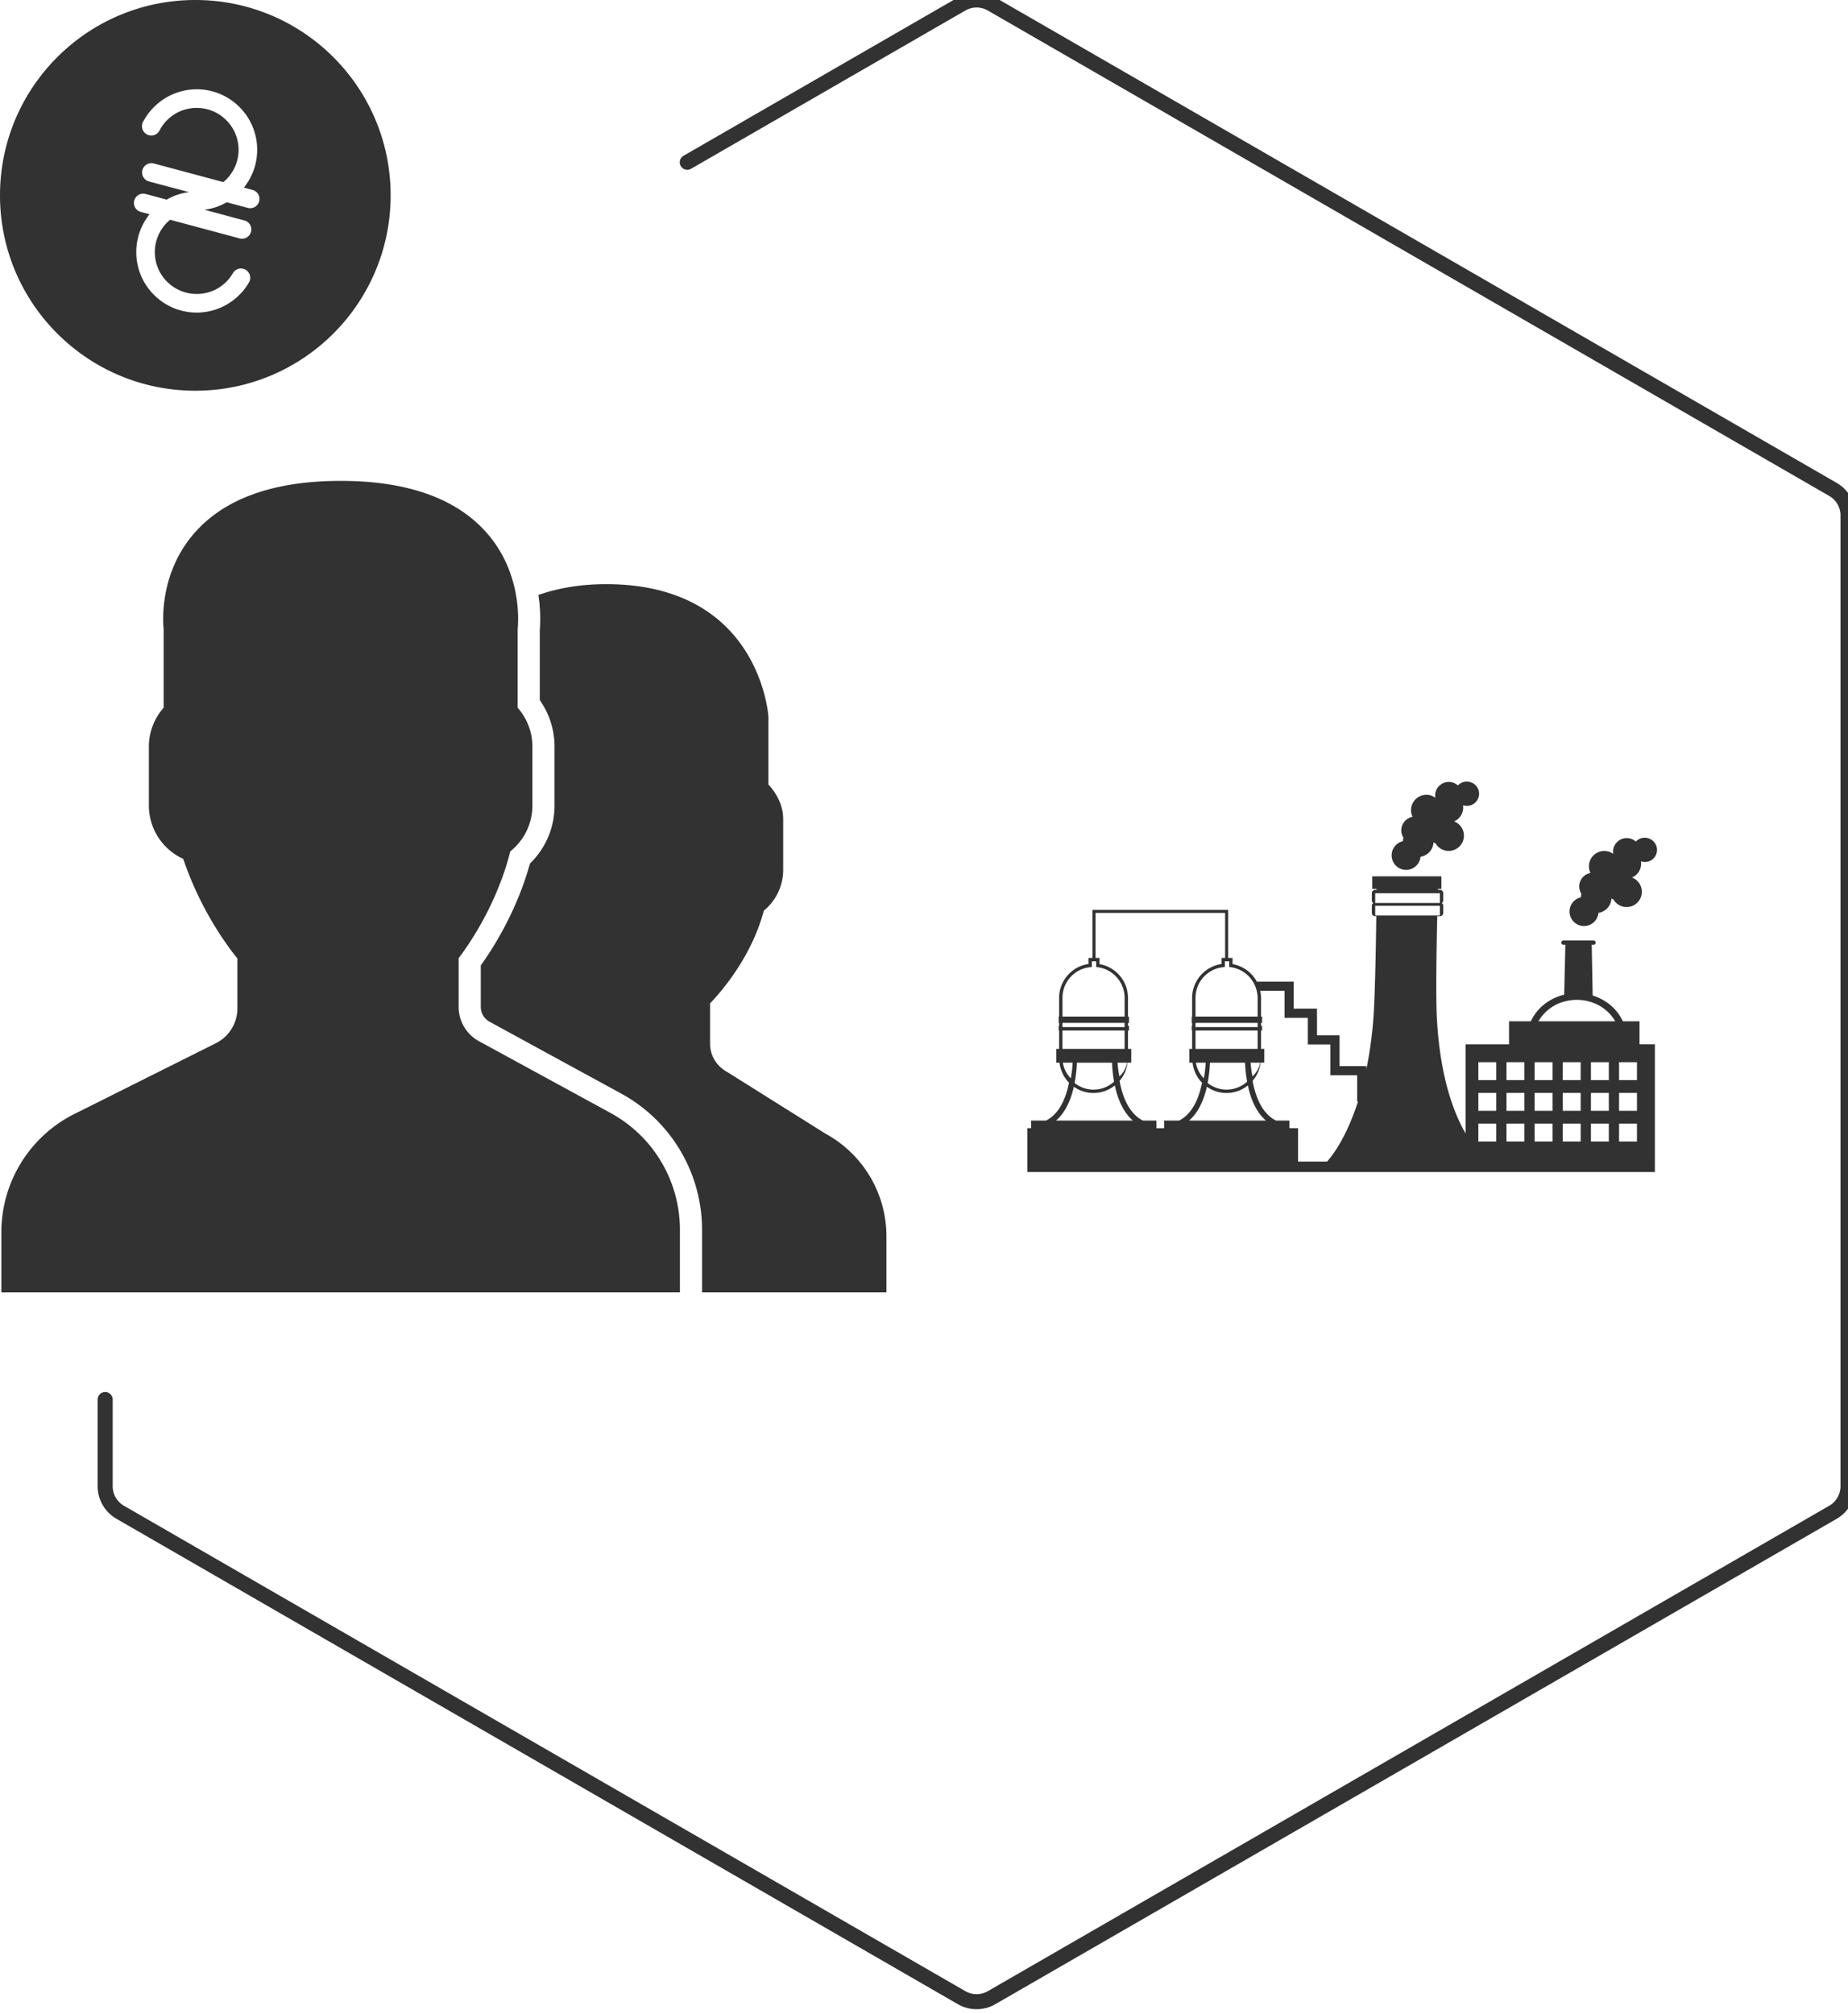
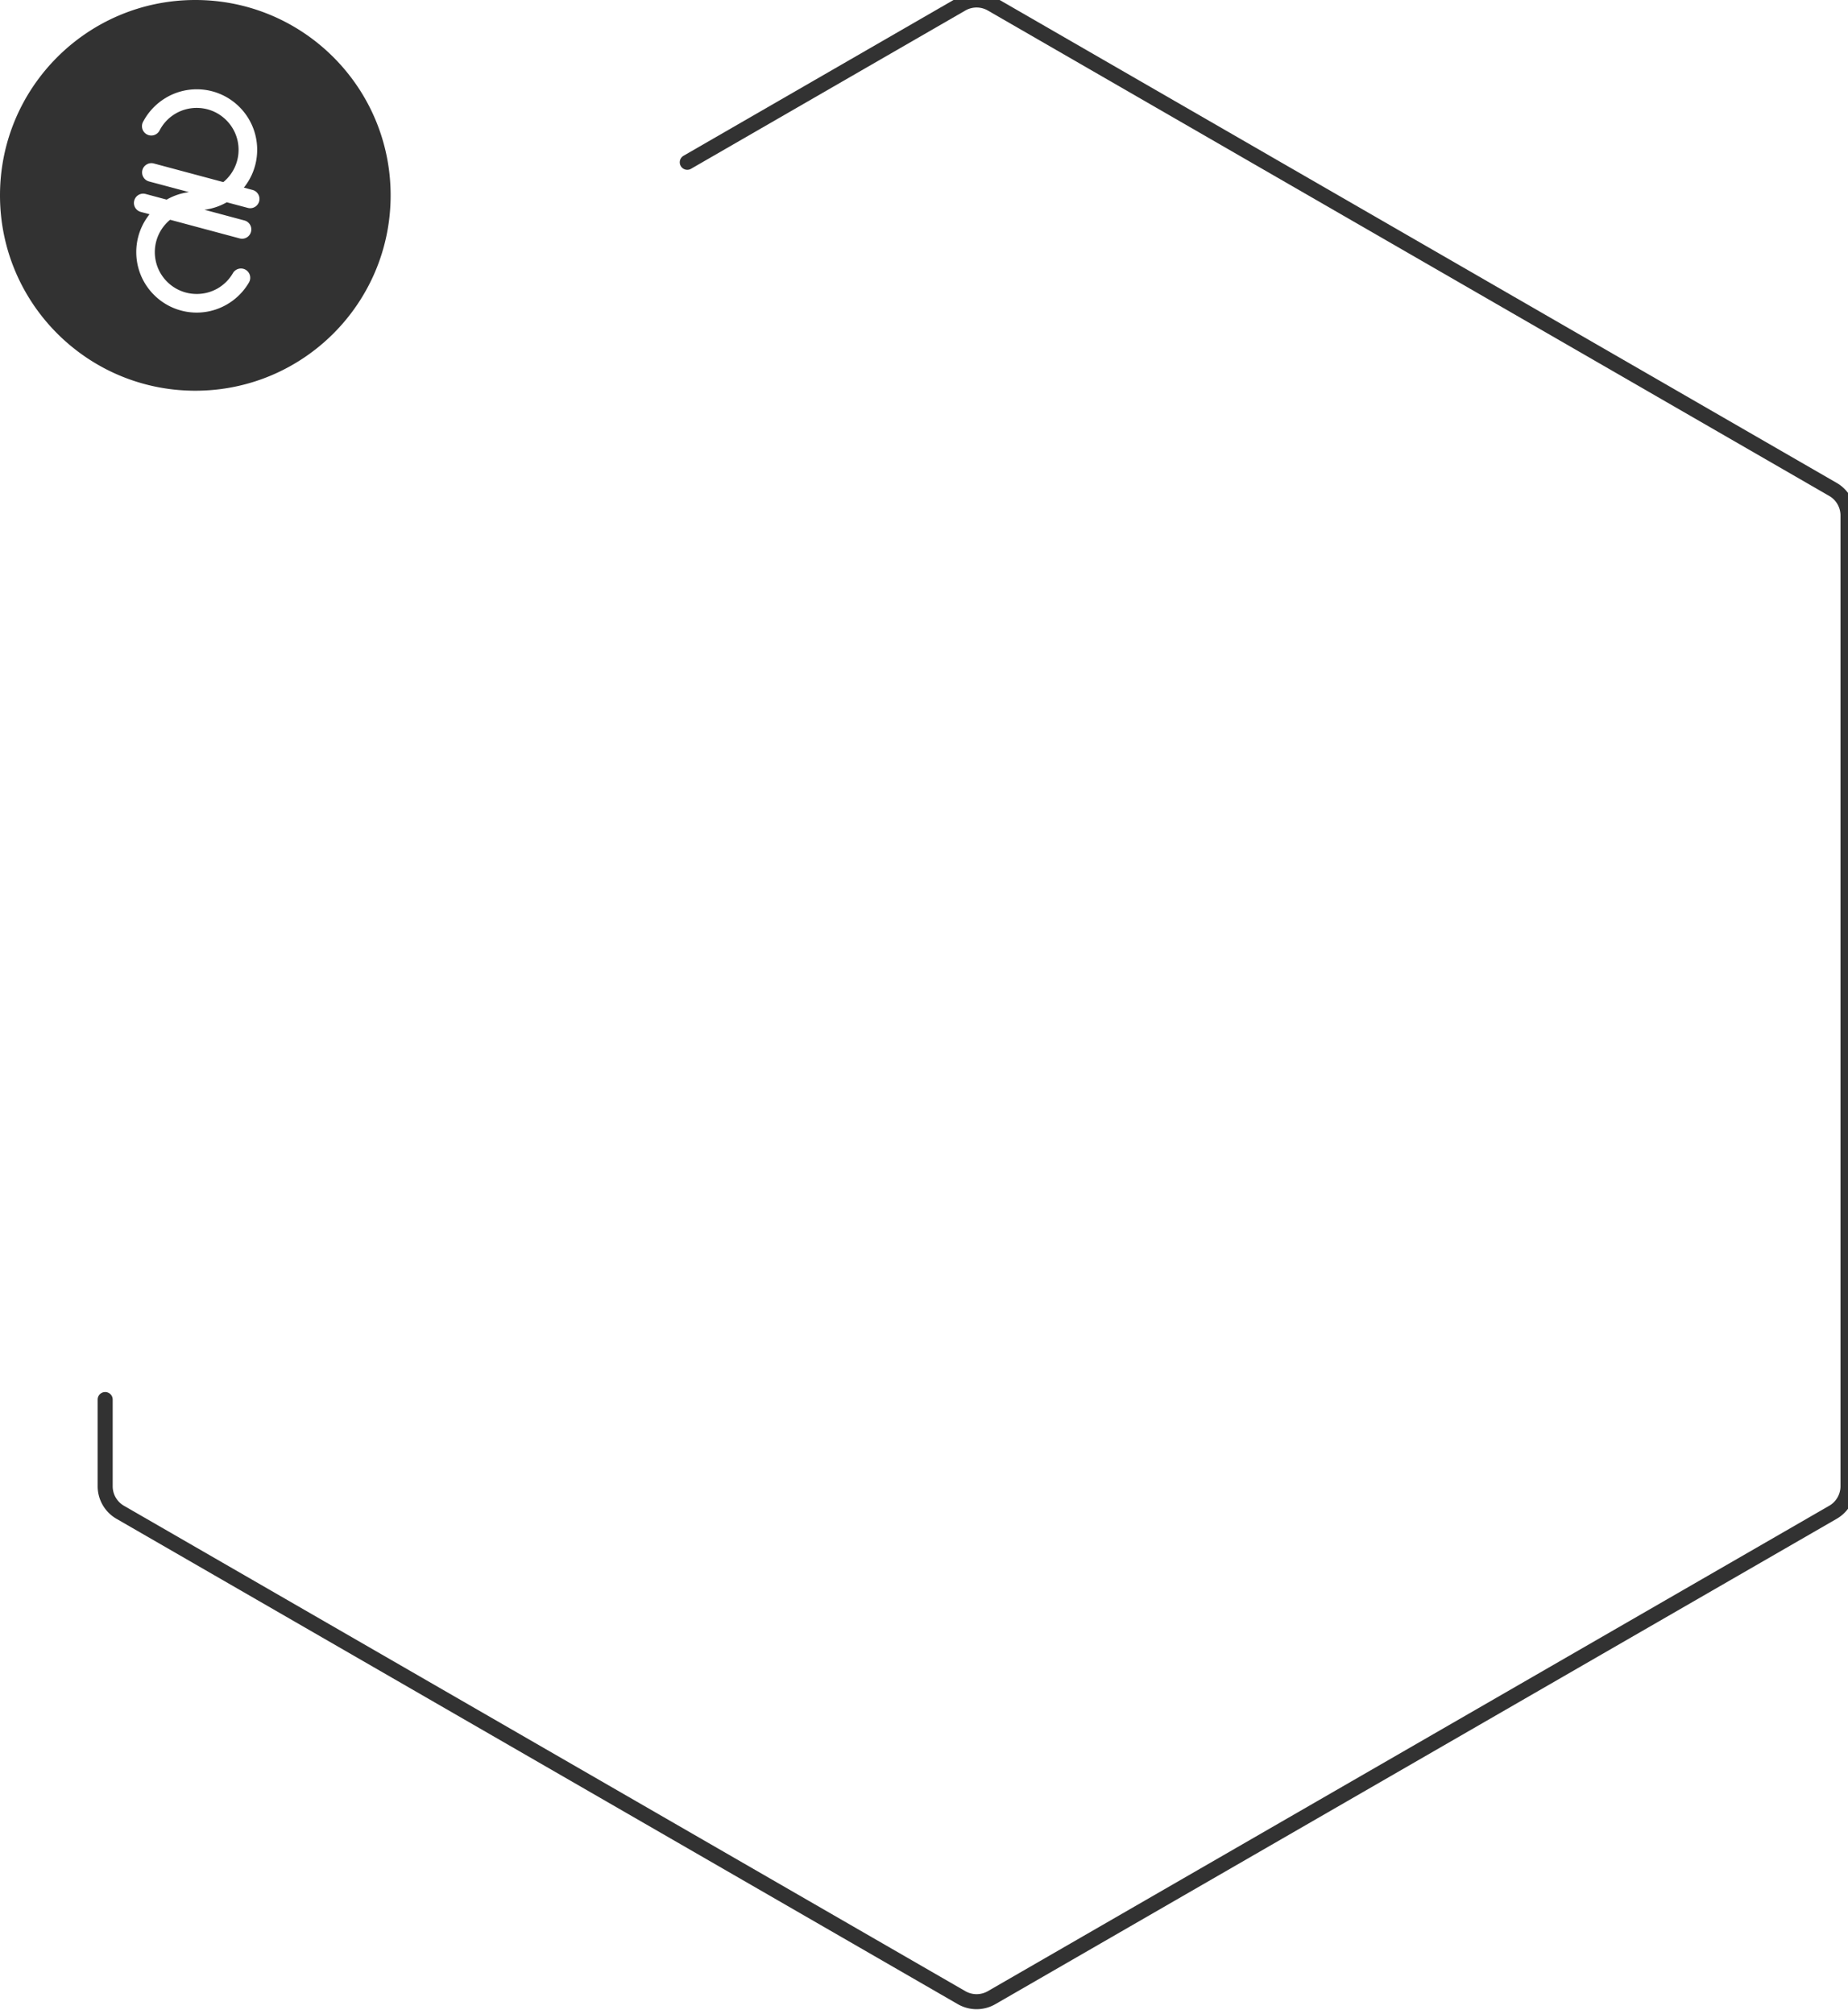
<svg xmlns="http://www.w3.org/2000/svg" width="123" height="134" viewBox="0 0 123 134">
  <title>B073D0FB-10D4-461D-9044-3729EF0D4F2B</title>
  <g fill="none" fill-rule="evenodd">
    <path d="M7 93.132V98.9a2 2 0 0 0 1 1.733l56 32.3a2 2 0 0 0 2 0l56-32.3a2 2 0 0 0 1-1.733V34.301a2 2 0 0 0-1-1.732L66 .268a2 2 0 0 0-2 0L45.744 10.799" stroke="#323232" stroke-linecap="round" stroke-linejoin="round" />
    <g fill="#323232" fill-rule="nonzero">
-       <path d="M4.986 74.11l9.38-4.69a2.58 2.58 0 0 0 1.434-2.322v-3.32a16.908 16.908 0 0 1-.706-.933 22.47 22.47 0 0 1-2.9-5.694A3.896 3.896 0 0 1 9.909 53.6v-3.927c0-.946.354-1.863.982-2.578v-5.222c-.055-.54-.271-3.755 2.054-6.407 2.017-2.3 5.29-3.466 9.728-3.466 4.439 0 7.71 1.165 9.728 3.466 2.325 2.652 2.109 5.867 2.054 6.407v5.222c.628.715.981 1.632.981 2.578V53.6a3.9 3.9 0 0 1-1.47 3.052c-.899 3.562-2.782 6.246-3.439 7.107v3.248c0 .95.519 1.823 1.352 2.279l8.76 4.777a8.852 8.852 0 0 1 4.616 7.776V86H.09v-3.97a8.809 8.809 0 0 1 4.895-7.92" />
-       <path d="M41.344 72.77l-8.759-4.778a1.125 1.125 0 0 1-.585-.985v-2.763c.869-1.21 2.402-3.645 3.276-6.784a5.358 5.358 0 0 0 1.633-3.86v-3.927a5.364 5.364 0 0 0-.982-3.084v-4.647a10.2 10.2 0 0 0-.094-2.352c1.352-.47 2.856-.717 4.512-.717 10.2 0 10.795 8.694 10.8 8.836v4.496c.637.693.982 1.493.982 2.287v3.392a3.5 3.5 0 0 1-1.287 2.714c-.809 3.054-2.802 5.361-3.578 6.171v2.693c0 .773.422 1.482 1.15 1.88l6.532 4.098A7.78 7.78 0 0 1 59 82.272V86H46.727v-4.16c0-3.784-2.063-7.259-5.383-9.07" />
-     </g>
-     <path d="M13 26C5.82 26 0 20.18 0 13S5.82 0 13 0s13 5.82 13 13-5.82 13-13 13zM10.62 8.684a2.768 2.768 0 0 1 2.474-1.503c.767 0 1.465.312 1.968.817a2.77 2.77 0 0 1 .817 1.969 2.777 2.777 0 0 1-1.015 2.151l-4.628-1.24a.622.622 0 0 0-.758.438.622.622 0 0 0 .438.758l2.66.71a4.018 4.018 0 0 0-1.483.5l-1.402-.376a.614.614 0 0 0-.755.439.614.614 0 0 0 .436.755l.582.156a4.018 4.018 0 0 0-.884 2.518 4.01 4.01 0 0 0 1.178 2.845 4.01 4.01 0 0 0 4.849.642 4.035 4.035 0 0 0 1.475-1.469.617.617 0 0 0-.225-.844.62.62 0 0 0-.844.225 2.8 2.8 0 0 1-1.02 1.02 2.787 2.787 0 0 1-1.39.367 2.785 2.785 0 0 1-1.77-4.938l4.628 1.241c.33.09.668-.107.755-.438a.615.615 0 0 0-.436-.756l-2.662-.713a4.029 4.029 0 0 0 1.484-.497l1.401.373a.617.617 0 1 0 .32-1.193l-.582-.156a4 4 0 0 0 .886-2.518 4.01 4.01 0 0 0-1.178-2.845 4.01 4.01 0 0 0-2.846-1.18 4.01 4.01 0 0 0-2.085.585A4.07 4.07 0 0 0 9.52 8.112a.619.619 0 0 0 1.1.572z" fill="#323232" />
-     <path d="M74.244 72.421c-.016-.065-.028-.128-.041-.193a2.27 2.27 0 0 1-1.42.505c-.489 0-.94-.156-1.312-.417-.008.035-.013.07-.022.105-.234.963-.628 1.685-1.159 2.145h5.112c-.531-.46-.925-1.181-1.158-2.145zm6.082-.106c-.008.036-.014.07-.023.106-.233.963-.626 1.685-1.158 2.145h5.112c-.531-.46-.925-1.182-1.159-2.145-.015-.066-.027-.128-.04-.193a2.27 2.27 0 0 1-1.42.504c-.489 0-.94-.155-1.312-.417zm-2.845 2.761v-.51h.996c.908-.453 1.334-1.536 1.53-2.519a2.278 2.278 0 0 1-.633-1.331h-.211v-.917h.183v-1.224h-.025v-.314h.025v-.193h-.025v-.42h.025v-1.242c0-1.15.851-2.094 1.957-2.258v-.401h.239v-2.999h-8.626v2.999h.265v.407a2.288 2.288 0 0 1 1.895 2.251v1.243h.07v.42h-.07v.193h.07v.314h-.07v1.223h.218v.917h-.246a2.28 2.28 0 0 1-.531 1.21c.184 1.013.609 2.17 1.553 2.641h.9v.51h.511zm10.849 2.218c.315-.35 1.272-1.552 2.056-3.996h-.054v-1.746h-1.788v-2.05h-1.497V67.73h-1.551v-1.8h-1.62c.033.154.055.312.055.476v1.242h.073v.42h-.073v.193h.073v.314h-.073V69.8h.218v.917h-.246c-.056.46-.244.875-.532 1.21.185 1.013.61 2.17 1.554 2.64h.9v.51h.572v2.218h1.932z" />
-     <path d="M109.124 67.96h-1.111c-.37-.807-1.102-1.435-2.008-1.714l-.062-3.378h.125a.141.141 0 1 0 0-.282h-2.01a.14.14 0 1 0 0 .282h.13l-.077 3.322c-1.002.242-1.821.902-2.219 1.77h-1.452v1.532h-2.895v5.931c-.832-1.448-1.703-3.841-1.908-7.664-.077-1.43-.025-4.624.023-6.79h.177c.123 0 .224-.1.224-.224v-.473a.22.22 0 0 0-.098-.18.22.22 0 0 0 .098-.179v-.473a.224.224 0 0 0-.224-.224h-.133l.002-.065h.23v-.836h-4.603v.836h.292v.065h-.093c-.123 0-.224.1-.224.224v.473c0 .076.04.14.097.18a.22.22 0 0 0-.097.18v.472c0 .124.1.225.224.225h.073c-.03 2.249-.092 5.618-.213 7.029-.1 1.182-.259 2.23-.45 3.16v-.216h-1.788v-2.05h-1.497V67.12h-1.55v-1.8H83.65a2.295 2.295 0 0 0-1.614-1.165v-.408h-.291v-3.202h-9.032v3.202h-.266v.402a2.285 2.285 0 0 0-1.955 2.257v1.242h-.028v.42h.028v.194h-.028v.314h.028v1.223h-.184v.917h.211c.063.515.286.98.632 1.332-.195.983-.62 2.066-1.528 2.52h-.996v.509h-.25v2.914h41.768v-.495h.001v-8.004h-1.022V67.96zm-13.288-7.87h-4.304v-.65h4.305v.65zm-4.304.183h4.305v.65h-4.305v-.65zm12.568 6.38a3.11 3.11 0 0 1 1.913.069 2.807 2.807 0 0 1 1.493 1.238h-5.108a2.83 2.83 0 0 1 1.702-1.308zm3.662 8.118h1.192v1.192h-1.192v-1.192zm-2.555-3.015v.12h-1.191v-1.192h1.19v1.072zm0 1.993v.17h-1.19v-1.192h1.19v1.022zm-1.19 1.022h1.19v1.192h-1.19v-1.192zm2.166 1.192h-.293v-1.192h1.19v1.192h-.897zm-.037-2.044h-.256v-1.192h1.191v1.192h-.935zm.935-2.415v.372h-1.191v-1.192h1.191v.82zm-4.939-.82h1.193v1.191h-1.193v-1.191zm0 2.043h1.193v1.192h-1.193v-1.192zm0 2.044h1.193v1.192h-1.193v-1.192zm6.812-.852h-1.192v-1.192h1.192v1.192zm0-2.043h-1.192v-1.192h1.192v1.192zm-8.684-1.192h1.192v1.192h-1.193v-1.192zm0 2.043h1.192v1.192h-1.192v-1.192zm0 2.044h1.192v1.192h-1.192v-1.192zm-1.873-4.087h1.192v1.192h-1.192v-1.192zm0 2.043h1.192v1.192h-1.192v-1.192zm0 2.044h1.192v1.192h-1.192v-1.192zm-15.3-2.35c.234.964.628 1.686 1.16 2.146h-5.112c.531-.46.925-1.182 1.158-2.146l.022-.105c.373.261.824.417 1.313.417a2.27 2.27 0 0 0 1.42-.505c.013.065.024.128.04.193zm-1.1-8.045a2.06 2.06 0 0 1 1.647 1.553c.037.155.063.312.063.477v1.242H79.57v-1.242a2.05 2.05 0 0 1 1.765-2.036l.191-.029v-.371h.286v.372l.185.034zm1.71 3.972H79.57v-.28h4.137v.28zm0 1.45H79.57v-1.223h4.137V69.8zm-.838.918c.014.33.048.775.137 1.264a2.05 2.05 0 0 1-1.368.529 2.05 2.05 0 0 1-1.26-.44c.1-.523.14-1.002.154-1.353h2.337zm-2.743 1.042a1.928 1.928 0 0 1-.528-1.042h.65a8.14 8.14 0 0 1-.122 1.042zm3.112-1.042h.64a1.752 1.752 0 0 1-.514.914 6.556 6.556 0 0 1-.126-.914zm-12.522-2.14h4.136v1.223h-4.136v-1.224zm0-.508h4.136v.28h-4.136v-.28zm0-1.662a2.05 2.05 0 0 1 1.765-2.036l.19-.028v-.371h.287v.371l.186.033a2.06 2.06 0 0 1 1.709 2.03v1.243h-4.136v-1.242zm.962 4.31h2.337c.013.33.047.775.136 1.264a2.048 2.048 0 0 1-1.367.529c-.477 0-.91-.168-1.26-.44a9.3 9.3 0 0 0 .154-1.353zm2.705 0h.639a1.74 1.74 0 0 1-.513.914 6.55 6.55 0 0 1-.126-.914zm-2.99 0c-.014.28-.048.643-.122 1.043a1.93 1.93 0 0 1-.528-1.043h.65zm.056 1.705c.009-.035.014-.07.022-.105.373.261.823.417 1.313.417a2.27 2.27 0 0 0 1.419-.505c.014.065.025.128.04.194.234.963.628 1.685 1.16 2.145H70.29c.531-.46.925-1.182 1.159-2.146zm4.621 2.146c-.944-.472-1.369-1.629-1.553-2.642.286-.334.475-.75.53-1.21h.247V69.8h-.218v-1.224h.07v-.314h-.07v-.193h.07v-.42h-.07v-1.242c0-1.13-.82-2.063-1.895-2.251v-.408h-.265V60.75h8.626v2.998h-.24v.402a2.285 2.285 0 0 0-1.956 2.257v1.242h-.025v.42h.025v.194h-.025v.314h.025V69.8h-.183v.917h.21c.063.515.287.98.633 1.332-.196.983-.622 2.066-1.53 2.52h-.995v.509h-.51v-.51h-.9zm9.755.51v-.51h-.9c-.944-.472-1.369-1.628-1.554-2.642.288-.334.476-.75.532-1.21h.246V69.8h-.218v-1.224h.073v-.314h-.073v-.193h.073v-.42h-.073v-1.242c0-.164-.022-.323-.055-.477h1.62v1.801h1.551v1.773h1.497v2.05h1.788v1.745h.054c-.784 2.444-1.742 3.647-2.057 3.996h-1.932v-2.218h-.572zm23.923-19.281a.807.807 0 0 0-.869.205.912.912 0 0 0-1.462.364.902.902 0 0 0-.041.462.991.991 0 0 0-.246-.138 1.022 1.022 0 0 0-1.272 1.404.914.914 0 0 0-.75.897c0 .182.055.35.146.492a1.03 1.03 0 0 0-.035.231.967.967 0 0 0 .21 1.91.965.965 0 0 0 .96-.875c.475-.072.841-.469.864-.958.043.023.085.047.133.065a1.015 1.015 0 1 0 1.238-1.459 1.007 1.007 0 0 0 .595-1.08.804.804 0 0 0 .53-1.52zM97.907 52.06a.807.807 0 0 0-.87.205.912.912 0 0 0-1.462.364.902.902 0 0 0-.041.462.991.991 0 0 0-.246-.138 1.022 1.022 0 0 0-1.271 1.404.914.914 0 0 0-.75.897c0 .182.054.35.145.492a1.03 1.03 0 0 0-.034.231.967.967 0 0 0 .21 1.91.965.965 0 0 0 .96-.875c.475-.072.84-.469.863-.958.043.023.086.047.133.065a1.015 1.015 0 1 0 1.238-1.459 1.007 1.007 0 0 0 .595-1.08.804.804 0 0 0 .53-1.52z" fill="#323232" fill-rule="nonzero" />
+       </g>
+     <path d="M13 26C5.82 26 0 20.18 0 13S5.82 0 13 0s13 5.82 13 13-5.82 13-13 13M10.62 8.684a2.768 2.768 0 0 1 2.474-1.503c.767 0 1.465.312 1.968.817a2.77 2.77 0 0 1 .817 1.969 2.777 2.777 0 0 1-1.015 2.151l-4.628-1.24a.622.622 0 0 0-.758.438.622.622 0 0 0 .438.758l2.66.71a4.018 4.018 0 0 0-1.483.5l-1.402-.376a.614.614 0 0 0-.755.439.614.614 0 0 0 .436.755l.582.156a4.018 4.018 0 0 0-.884 2.518 4.01 4.01 0 0 0 1.178 2.845 4.01 4.01 0 0 0 4.849.642 4.035 4.035 0 0 0 1.475-1.469.617.617 0 0 0-.225-.844.62.62 0 0 0-.844.225 2.8 2.8 0 0 1-1.02 1.02 2.787 2.787 0 0 1-1.39.367 2.785 2.785 0 0 1-1.77-4.938l4.628 1.241c.33.09.668-.107.755-.438a.615.615 0 0 0-.436-.756l-2.662-.713a4.029 4.029 0 0 0 1.484-.497l1.401.373a.617.617 0 1 0 .32-1.193l-.582-.156a4 4 0 0 0 .886-2.518 4.01 4.01 0 0 0-1.178-2.845 4.01 4.01 0 0 0-2.846-1.18 4.01 4.01 0 0 0-2.085.585A4.07 4.07 0 0 0 9.52 8.112a.619.619 0 0 0 1.1.572z" fill="#323232" />
  </g>
</svg>